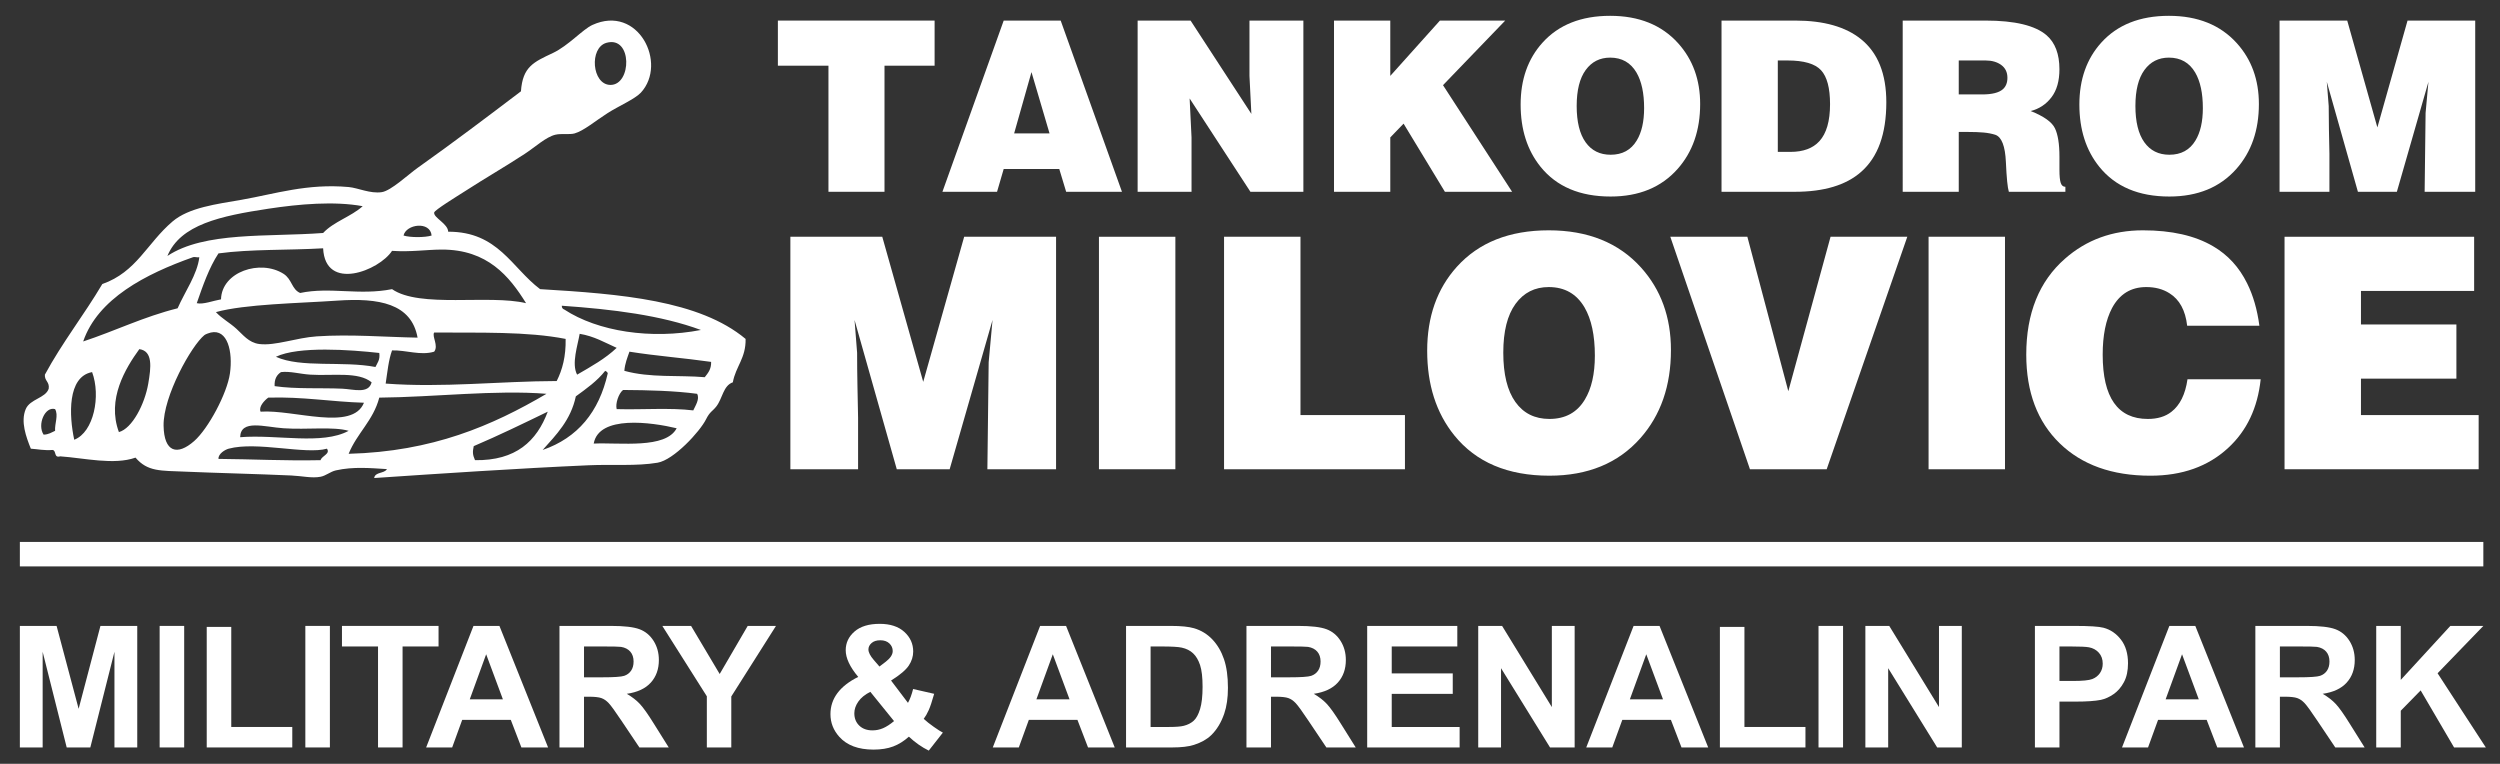
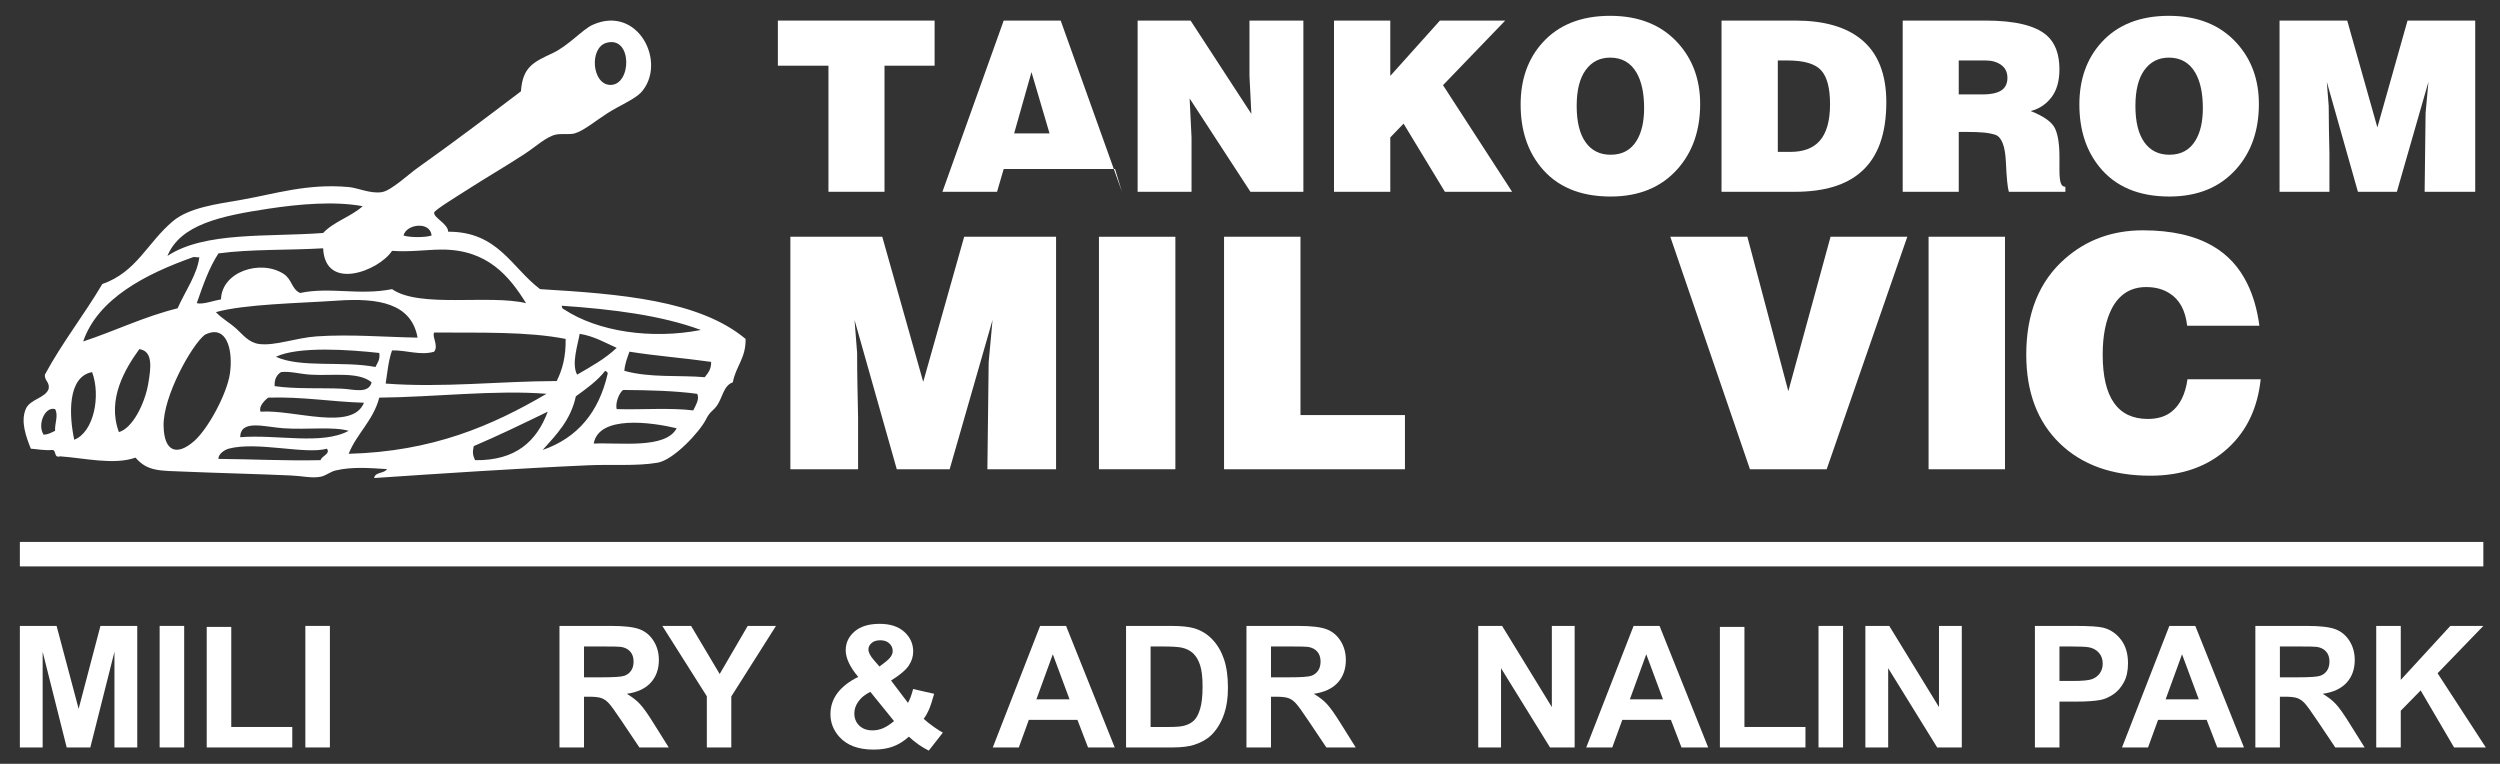
<svg xmlns="http://www.w3.org/2000/svg" version="1.1" id="Vrstva_1" x="0px" y="0px" width="815px" height="249px" viewBox="10.445 217.138 815 249" enable-background="new 10.445 217.138 815 249" xml:space="preserve">
  <rect x="10.445" y="217.138" width="815" height="249" fill="#333333" stroke="none" />
  <g>
    <g>
      <g>
        <path fill="#FFFFFF" d="M156.56,292.674c16.268-0.041,20.692,11.762,29.958,18.725c26.169,1.568,51.873,3.604,66.99,16.228     c0.141,6.243-3.222,8.982-4.161,14.147c-3.175,1.105-3.328,5.265-5.409,7.904c-1.27,1.611-2.052,1.607-3.329,4.16     c-2.008,4.018-10.52,13.256-15.812,14.147c-6.906,1.163-14.683,0.489-22.469,0.832c-23.137,1.017-49.078,2.757-69.903,4.16     c0.304-2.054,3.311-1.403,4.161-2.911c-5.206-0.322-11.039-0.857-16.644,0.416c-1.813,0.411-3.231,1.743-4.993,2.079     c-2.858,0.547-5.949-0.251-9.57-0.415c-10.799-0.49-24.923-0.825-34.535-1.248c-8.061-0.354-12.252,0.07-16.228-4.577     c-6.998,2.507-16.799,0.119-24.549-0.416c-2.159,0.634-1.15-1.901-2.497-2.081c-2.721,0.225-4.737-0.256-7.074-0.415     c-1.531-3.831-3.386-8.814-1.664-12.899c1.399-3.318,6.473-3.557,7.489-6.656c0.337-2.279-1.39-2.493-1.248-4.577     c5.638-10.45,12.746-19.433,18.724-29.542c11.197-3.934,14.553-13.294,22.885-20.388c5.377-4.579,14.404-5.661,22.468-7.074     c10.993-1.926,21.413-5.374,34.952-4.161c3.086,0.276,7.021,2.242,10.818,1.665c3.019-0.46,8.674-5.793,11.65-7.906     c11.836-8.4,22.708-16.631,33.703-24.966c0.558-8.036,4.15-9.532,10.402-12.481c5.074-2.394,9.717-7.704,12.899-9.155     c14.926-6.806,24.56,12.535,15.811,22.054c-1.915,2.083-7.317,4.427-10.818,6.657c-3.961,2.522-7.821,5.819-10.818,6.657     c-1.625,0.454-4.315-0.042-6.242,0.417c-3.101,0.737-6.632,4.054-9.986,6.24c-7.102,4.632-12.078,7.399-19.972,12.483     c-2.094,1.349-9.47,5.863-9.57,6.656C151.766,288.141,156.461,290.025,156.56,292.674z M209.403,244.823     c7.022,0.116,7.256-16.112-1.249-13.729C202.471,232.684,203.389,244.725,209.403,244.823z M97.891,285.185     c-15.477,2.347-28.646,5.131-32.871,15.395c12.126-8.039,32.694-6.134,50.763-7.489c3.483-3.729,9.115-5.31,12.899-8.737     C119.433,282.657,108.015,283.648,97.891,285.185z M141.997,293.922c2.177,0.678,6.976,0.678,9.154,0     C150.714,289.126,142.819,290.187,141.997,293.922z M81.664,299.747c-3.078,4.688-5.068,10.466-7.074,16.228     c2.01,0.512,5.462-0.836,7.906-1.248c0.208-8.993,12.811-13.146,20.388-8.321c2.768,1.763,2.637,5.059,5.409,6.242     c9.811-2.066,19.23,0.887,29.958-1.249c9.003,6.271,31.613,1.678,43.689,4.576c-5.441-8.773-12.572-17.497-27.461-17.476     c-4.92,0.007-10.137,0.843-16.228,0.416c-4.166,6.413-21.787,13.451-22.469-0.832C104.524,298.752,92.16,298.315,81.664,299.747z      M73.342,300.996c-15.448,5.471-31.016,13.521-35.784,27.461c10.429-3.44,19.688-8.051,30.791-10.817     c2.312-5.33,6.425-11.031,7.073-16.644C74.788,301.161,73.958,300.777,73.342,300.996z M120.36,315.143     c-12.505,0.865-30.038,1.11-39.529,3.744c1.991,2.146,4.286,3.281,6.658,5.41c2.079,1.865,4.005,4.556,7.49,4.993     c5.197,0.651,12.009-2.047,18.724-2.497c11.018-0.739,22.403,0.23,32.871,0.416C144.564,316.068,133.983,314.2,120.36,315.143z      M194.424,318.055c10.908,7.149,28.271,9.815,44.521,6.657c-12.959-4.794-28.75-6.755-45.354-7.905     C193.569,317.523,193.912,317.873,194.424,318.055z M77.086,326.377c-4.233,3.424-13.478,19.955-13.315,29.543     c0.149,8.689,4.471,9.851,9.986,4.992c4.58-4.033,10.729-15.496,11.65-22.053c0.993-7.063-0.762-14.562-6.241-13.314     C78.824,325.623,77.513,326.032,77.086,326.377z M151.983,331.786c-4.447,1.343-9.125-0.546-13.731-0.417     c-1.147,3.153-1.514,7.086-2.08,10.817c18.604,1.403,37.22-0.777,55.756-0.831c1.864-3.684,3.026-8.069,2.913-13.73     c-12.517-2.463-27.98-1.979-42.857-2.08C151.18,326.786,153.498,329.832,151.983,331.786z M198.584,339.275     c4.562-2.649,9.209-5.215,12.899-8.738c-3.847-1.701-7.303-3.793-12.067-4.576C198.792,329.702,196.693,335.715,198.584,339.275z      M58.779,342.188c0.9-5.263,1.571-10.605-2.913-11.233c-4.516,6.239-10.664,16.306-6.658,27.045     C53.564,356.806,57.636,348.874,58.779,342.188z M100.387,333.451c8.211,3.719,21.839,1.271,32.456,3.328     c0.609-1.332,1.571-2.313,1.248-4.577C124.663,331.16,107.732,329.917,100.387,333.451z M215.644,331.786     c-0.674,1.961-1.466,3.805-1.665,6.241c8.454,2.354,17.657,1.342,26.214,2.08c1.028-1.33,2.156-2.56,2.08-4.992     C233.542,333.86,224.246,333.17,215.644,331.786z M198.168,346.349c-1.661,7.771-6.366,12.497-10.818,17.477     c11.441-3.953,18.379-12.41,21.22-24.965c-0.087-0.468-0.462-0.647-0.832-0.832C205.113,341.366,201.617,343.834,198.168,346.349     z M34.646,360.496c6.39-2.471,8.714-14.302,5.825-22.053C32.323,339.949,32.972,352.726,34.646,360.496z M111.622,339.275     c-3.484-0.222-6.547-1.181-9.57-0.832c-1.35,0.868-2.201,2.236-2.081,4.575c6.837,1.005,15.115,0.52,22.053,0.833     c3.648,0.165,8.605,1.811,9.569-2.079C127.24,338.183,118.819,339.731,111.622,339.275z M213.563,344.269     c-1.462,1.133-2.564,4.517-2.08,6.241c8.218,0.242,17.426-0.506,24.965,0.416c0.641-1.439,2.207-3.704,1.249-5.409     C230.224,344.529,221.963,344.329,213.563,344.269z M134.09,346.766c-1.957,7.476-7.274,11.587-9.986,18.309     c27.308-0.71,46.846-9.188,64.494-19.558C171.891,344.182,152.047,346.606,134.09,346.766z M97.891,346.766     c-1.276,0.93-3.208,2.996-2.496,4.576c10.781-0.764,29.954,6.482,33.703-2.912C118.447,348.123,109.195,346.418,97.891,346.766z      M24.66,358.832c1.631-0.033,2.595-0.733,3.745-1.248c-0.17-2.377,1.158-5.049,0-7.074     C25.107,349.529,22.515,355.574,24.66,358.832z M164.881,362.576c-0.406,1.906-0.376,2.794,0.416,4.577     c13.374,0.197,20.128-6.225,23.717-15.813C181.07,355.188,173.148,359.054,164.881,362.576z M203.994,361.744     c8.629-0.396,23.456,1.828,27.045-4.992C222.848,354.79,205.673,352.381,203.994,361.744z M102.884,356.752     c-6.233-0.426-14.004-3.014-14.147,2.912c12.153-0.963,26.671,2.629,35.368-2.08     C119.017,356.125,110.602,357.277,102.884,356.752z M84.992,363.409c-1.171,0.313-3.428,1.645-3.329,3.328     c11.144,0.091,21.798,0.67,33.287,0.416c0.404-1.434,3.282-2.028,2.081-3.744C110.03,365.396,94.204,360.937,84.992,363.409z" />
      </g>
    </g>
    <g>
      <path fill="#FFFFFF" d="M264.034,223.846h51.091v14.708h-16.333v41.105h-18.27v-41.105h-16.488V223.846z" />
-       <path fill="#FFFFFF" d="M337.651,223.846h18.579l19.972,55.813H358.01l-2.245-7.432H337.65l-2.167,7.432h-17.805L337.651,223.846z     M341.058,260.616h11.534l-5.883-19.973L341.058,260.616z" />
+       <path fill="#FFFFFF" d="M337.651,223.846h18.579l19.972,55.813l-2.245-7.432H337.65l-2.167,7.432h-17.805L337.651,223.846z     M341.058,260.616h11.534l-5.883-19.973L341.058,260.616z" />
      <path fill="#FFFFFF" d="M381.312,223.846h17.263l19.817,30.423l-0.62-12.386v-18.037h17.573v55.813h-17.263l-19.817-30.423    l0.619,12.695v17.728h-17.572V223.846z" />
      <path fill="#FFFFFF" d="M445.33,223.846h18.348v18.037l16.18-18.037h21.287l-20.281,21.056l22.525,34.758h-21.906l-13.471-22.217    l-4.334,4.489v17.728H445.33V223.846z" />
      <path fill="#FFFFFF" d="M535.359,222.297c9.393,0,16.77,2.973,22.139,8.915c4.801,5.322,7.199,11.937,7.199,19.843    c0,8.578-2.451,15.632-7.354,21.161c-5.316,5.994-12.594,8.991-21.83,8.991c-10.014,0-17.625-3.229-22.838-9.689    c-4.334-5.373-6.502-12.143-6.502-20.309c0-8.164,2.373-14.881,7.121-20.152C518.56,225.217,525.914,222.297,535.359,222.297z     M535.359,235.922c-3.355,0-6.014,1.345-7.975,4.035c-1.963,2.689-2.941,6.597-2.941,11.718c0,5.175,0.969,9.119,2.902,11.834    c1.936,2.717,4.656,4.074,8.168,4.074c3.818,0,6.656-1.552,8.516-4.655c1.6-2.639,2.398-6.157,2.398-10.555    c0-4.862-0.824-8.716-2.477-11.562C542.041,237.552,539.177,235.922,535.359,235.922z" />
      <path fill="#FFFFFF" d="M571.664,223.846h24.074c9.236,0,16.359,2.013,21.365,6.038c5.521,4.438,8.283,11.302,8.283,20.591    c0,10.323-2.734,17.883-8.205,22.682c-4.904,4.335-12.104,6.503-21.6,6.503h-23.92v-55.814H571.664z M590.009,236.851v29.804    h4.104c4.182,0,7.328-1.161,9.443-3.483c2.322-2.528,3.484-6.554,3.484-12.076c0-5.265-0.98-8.953-2.941-11.07    c-1.963-2.115-5.602-3.174-10.916-3.174L590.009,236.851L590.009,236.851z" />
      <path fill="#FFFFFF" d="M630.726,223.846h27.018c9.549,0,16.18,1.6,19.896,4.799c2.785,2.427,4.18,6.116,4.18,11.07    c0,3.819-0.863,6.864-2.594,9.135c-1.729,2.271-3.986,3.768-6.771,4.489c4.281,1.703,6.914,3.574,7.895,5.612    c0.98,2.04,1.473,5.123,1.473,9.251v4.335c0,2.013,0.141,3.433,0.426,4.258c0.283,0.826,0.785,1.238,1.51,1.238v1.626H665.33    c-0.414-1.289-0.734-4.528-0.967-9.715c-0.234-5.187-1.381-8.141-3.445-8.864c-1.137-0.36-2.4-0.605-3.793-0.735    c-1.395-0.128-3.201-0.193-5.42-0.193h-2.709v19.508h-18.27V223.846L630.726,223.846z M648.996,236.851v11.07h7.664    c3.199,0,5.443-0.567,6.734-1.703c0.979-0.877,1.471-2.116,1.471-3.716c0-1.807-0.67-3.199-2.014-4.181    c-1.342-0.979-3.045-1.471-5.107-1.471L648.996,236.851L648.996,236.851z" />
      <path fill="#FFFFFF" d="M717.505,222.297c9.393,0,16.771,2.973,22.141,8.915c4.799,5.322,7.197,11.937,7.197,19.843    c0,8.578-2.451,15.632-7.354,21.161c-5.316,5.994-12.592,8.991-21.83,8.991c-10.012,0-17.625-3.229-22.836-9.689    c-4.336-5.373-6.502-12.143-6.502-20.309c0-8.164,2.373-14.881,7.121-20.152C700.707,225.217,708.06,222.297,717.505,222.297z     M717.505,235.922c-3.355,0-6.014,1.345-7.975,4.035c-1.961,2.689-2.941,6.597-2.941,11.718c0,5.175,0.969,9.119,2.904,11.834    c1.934,2.717,4.656,4.074,8.166,4.074c3.818,0,6.658-1.552,8.516-4.655c1.6-2.639,2.4-6.157,2.4-10.555    c0-4.862-0.826-8.716-2.479-11.562C724.189,237.552,721.324,235.922,717.505,235.922z" />
      <path fill="#FFFFFF" d="M775.64,223.846l9.83,34.835l9.832-34.835h22.063v55.813h-16.488l0.311-25.7l0.93-10.142l-10.295,35.842    h-12.697l-10.141-35.842l0.619,7.896c0,2.529,0.025,5.109,0.076,7.741c0.053,2.632,0.105,5.238,0.156,7.818v12.386h-16.258    v-55.813h22.063V223.846z" />
      <path fill="#FFFFFF" d="M298.065,294.323l13.35,47.302l13.35-47.302h29.958v75.788h-22.389l0.42-34.897l1.261-13.771    l-13.98,48.668h-17.239l-13.77-48.668l0.841,10.722c0,3.435,0.035,6.938,0.105,10.512c0.069,3.574,0.139,7.114,0.21,10.616v16.818    h-22.074v-75.789L298.065,294.323L298.065,294.323z" />
      <path fill="#FFFFFF" d="M368.702,294.323h24.913v75.788h-24.913V294.323z" />
      <path fill="#FFFFFF" d="M409.486,294.323H434.4v58.13h34.057v17.658h-58.97L409.486,294.323L409.486,294.323z" />
-       <path fill="#FFFFFF" d="M515.335,292.222c12.754,0,22.775,4.036,30.063,12.104c6.518,7.227,9.775,16.209,9.775,26.943    c0,11.648-3.33,21.228-9.984,28.733c-7.221,8.141-17.1,12.21-29.643,12.21c-13.598,0-23.934-4.385-31.01-13.157    c-5.887-7.296-8.83-16.487-8.83-27.576c0-11.087,3.223-20.206,9.67-27.364C492.527,296.187,502.511,292.222,515.335,292.222z     M515.335,310.722c-4.557,0-8.164,1.826-10.826,5.479c-2.664,3.651-3.994,8.957-3.994,15.912c0,7.025,1.314,12.382,3.941,16.067    c2.627,3.689,6.322,5.532,11.09,5.532c5.186,0,9.039-2.105,11.563-6.321c2.172-3.582,3.26-8.359,3.26-14.332    c0-6.603-1.123-11.836-3.365-15.699C524.41,312.936,520.521,310.722,515.335,310.722z" />
      <path fill="#FFFFFF" d="M554.964,294.323h25.121l13.35,50.351l13.771-50.351h25.018l-26.279,75.788h-25.016L554.964,294.323z" />
      <path fill="#FFFFFF" d="M639.16,294.323h24.912v75.788H639.16V294.323z" />
      <path fill="#FFFFFF" d="M723.46,323.336c-0.561-5.016-2.488-8.551-5.781-10.601c-2.102-1.343-4.625-2.015-7.566-2.015    c-4.979,0-8.691,2.282-11.145,6.851c-2.033,3.863-3.047,8.923-3.047,15.174c0,13.979,4.904,20.969,14.715,20.969    c3.154,0,5.711-0.771,7.676-2.312c2.801-2.171,4.553-5.71,5.254-10.616h23.861c-0.982,9.32-4.52,16.783-10.617,22.389    c-6.518,6.027-14.963,9.04-25.332,9.04c-12.475,0-22.338-3.523-29.59-10.577c-7.254-7.053-10.881-16.684-10.881-28.894    c0-13.471,4.205-23.894,12.615-31.261c7.006-6.173,15.486-9.261,25.438-9.261c9.318,0,16.924,1.723,22.811,5.168    c4.836,2.812,8.549,6.855,11.143,12.128c1.961,3.938,3.293,8.545,3.994,13.816L723.46,323.336L723.46,323.336z" />
-       <path fill="#FFFFFF" d="M755.205,294.323h61.809v17.659h-36.896v10.934h31.115v17.659h-31.115v11.878h38.367v17.658h-63.279    V294.323z" />
    </g>
  </g>
  <g>
    <path fill="#FFFFFF" d="M16.919,460.807v-39.621h11.973l7.189,27.026l7.108-27.026h12v39.621h-7.433v-31.188l-7.865,31.188h-7.703   l-7.838-31.188v31.188H16.919z" />
    <path fill="#FFFFFF" d="M62.488,460.807v-39.621h8v39.621H62.488z" />
    <path fill="#FFFFFF" d="M77.838,460.807V421.51h8v32.621h19.892v6.676H77.838z" />
    <path fill="#FFFFFF" d="M109.988,460.807v-39.621h8v39.621H109.988z" />
-     <path fill="#FFFFFF" d="M133.682,460.807v-32.919h-11.757v-6.702h31.486v6.702h-11.729v32.919H133.682z" />
-     <path fill="#FFFFFF" d="M189.122,460.807h-8.703l-3.459-9h-15.837l-3.271,9h-8.486l15.432-39.621h8.459L189.122,460.807z    M174.392,445.131l-5.459-14.702l-5.351,14.702H174.392z" />
    <path fill="#FFFFFF" d="M192.833,460.807v-39.621h16.837c4.234,0,7.311,0.355,9.229,1.067c1.919,0.712,3.455,1.979,4.608,3.797   c1.153,1.82,1.729,3.901,1.729,6.243c0,2.974-0.874,5.429-2.622,7.365c-1.748,1.938-4.36,3.158-7.838,3.662   c1.73,1.01,3.158,2.116,4.284,3.323c1.125,1.207,2.644,3.353,4.554,6.434l4.838,7.729h-9.567l-5.784-8.621   c-2.054-3.08-3.459-5.021-4.216-5.823c-0.757-0.803-1.559-1.353-2.405-1.649c-0.847-0.297-2.189-0.445-4.027-0.445h-1.622v16.54   H192.833z M200.833,437.942h5.919c3.838,0,6.234-0.162,7.189-0.487c0.955-0.324,1.703-0.882,2.243-1.675s0.811-1.784,0.811-2.975   c0-1.333-0.356-2.408-1.067-3.229c-0.712-0.819-1.716-1.338-3.014-1.554c-0.648-0.091-2.594-0.137-5.838-0.137h-6.243V437.942   L200.833,437.942z" />
    <path fill="#FFFFFF" d="M240.875,460.807v-16.676l-14.513-22.945h9.378l9.324,15.677l9.135-15.677h9.216l-14.567,23v16.621H240.875   z" />
    <path fill="#FFFFFF" d="M317.821,455.969l-4.594,5.865c-2.253-1.1-4.415-2.612-6.487-4.541c-1.604,1.442-3.306,2.505-5.108,3.189   c-1.802,0.684-3.946,1.026-6.432,1.026c-4.937,0-8.649-1.388-11.135-4.162c-1.928-2.145-2.892-4.611-2.892-7.405   c0-2.54,0.756-4.824,2.27-6.852c1.514-2.026,3.774-3.788,6.784-5.284c-1.351-1.604-2.37-3.13-3.054-4.581   c-0.685-1.449-1.027-2.823-1.027-4.12c0-2.396,0.959-4.429,2.878-6.096c1.919-1.666,4.653-2.5,8.203-2.5   c3.423,0,6.099,0.874,8.027,2.622c1.928,1.747,2.892,3.883,2.892,6.405c0,1.604-0.478,3.126-1.433,4.566   c-0.955,1.441-2.883,3.072-5.784,4.893l5.514,7.271c0.648-1.152,1.207-2.657,1.675-4.514l6.865,1.567   c-0.685,2.433-1.279,4.212-1.784,5.338c-0.505,1.126-1.045,2.066-1.622,2.824c0.847,0.793,1.941,1.661,3.284,2.607   C316.204,455.036,317.19,455.663,317.821,455.969z M294.172,442.672c-1.748,0.883-3.054,1.945-3.919,3.189   c-0.865,1.243-1.297,2.513-1.297,3.811c0,1.64,0.536,2.979,1.608,4.014c1.072,1.036,2.509,1.555,4.311,1.555   c1.189,0,2.333-0.234,3.433-0.703c1.099-0.468,2.297-1.243,3.595-2.324L294.172,442.672z M297.146,434.429l2.054-1.566   c1.513-1.171,2.27-2.334,2.27-3.486c0-0.974-0.365-1.802-1.095-2.487c-0.729-0.685-1.716-1.025-2.959-1.025   c-1.207,0-2.153,0.302-2.837,0.904c-0.685,0.604-1.027,1.303-1.027,2.096c0,0.937,0.577,2.071,1.73,3.404L297.146,434.429z" />
    <path fill="#FFFFFF" d="M373.847,460.807h-8.703l-3.459-9h-15.837l-3.271,9h-8.486l15.432-39.621h8.459L373.847,460.807z    M359.118,445.131l-5.459-14.702l-5.351,14.702H359.118z" />
    <path fill="#FFFFFF" d="M377.538,421.186h14.622c3.297,0,5.811,0.253,7.541,0.758c2.324,0.685,4.315,1.9,5.973,3.647   c1.658,1.748,2.919,3.889,3.784,6.419c0.865,2.531,1.297,5.653,1.297,9.364c0,3.262-0.405,6.072-1.216,8.433   c-0.991,2.884-2.405,5.217-4.243,7c-1.388,1.353-3.261,2.405-5.622,3.162c-1.766,0.56-4.126,0.838-7.081,0.838h-15.054   L377.538,421.186L377.538,421.186z M385.538,427.888v26.243h5.973c2.234,0,3.847-0.126,4.838-0.378   c1.297-0.324,2.374-0.874,3.229-1.647c0.856-0.775,1.554-2.051,2.095-3.825s0.811-4.193,0.811-7.256   c0-3.063-0.271-5.415-0.811-7.056c-0.541-1.639-1.297-2.919-2.27-3.838c-0.973-0.919-2.208-1.54-3.703-1.864   c-1.118-0.252-3.307-0.379-6.568-0.379H385.538L385.538,427.888z" />
    <path fill="#FFFFFF" d="M416.79,460.807v-39.621h16.836c4.234,0,7.313,0.355,9.23,1.067s3.453,1.979,4.607,3.797   c1.152,1.82,1.729,3.901,1.729,6.243c0,2.974-0.873,5.429-2.621,7.365c-1.748,1.938-4.361,3.158-7.838,3.662   c1.729,1.01,3.156,2.116,4.283,3.323c1.125,1.207,2.645,3.353,4.555,6.434l4.838,7.729h-9.568l-5.783-8.621   c-2.053-3.08-3.459-5.021-4.217-5.823c-0.756-0.803-1.559-1.353-2.404-1.649c-0.848-0.297-2.188-0.445-4.025-0.445h-1.623v16.54   H416.79z M424.789,437.942h5.92c3.838,0,6.234-0.162,7.189-0.487c0.953-0.324,1.701-0.882,2.242-1.675   c0.539-0.793,0.811-1.784,0.811-2.975c0-1.333-0.355-2.408-1.066-3.229c-0.713-0.819-1.717-1.338-3.014-1.554   c-0.648-0.091-2.596-0.137-5.838-0.137h-6.244V437.942z" />
-     <path fill="#FFFFFF" d="M456.148,460.807v-39.621h29.379v6.702h-21.379v8.784h19.893v6.676h-19.893v10.783h22.135v6.676H456.148   L456.148,460.807z" />
    <path fill="#FFFFFF" d="M492.345,460.807v-39.621h7.783l16.217,26.46v-26.459h7.434v39.62h-8.027l-15.973-25.838v25.838H492.345   L492.345,460.807z" />
    <path fill="#FFFFFF" d="M567.318,460.807h-8.703l-3.459-9h-15.838l-3.271,9h-8.486l15.434-39.621h8.459L567.318,460.807z    M552.587,445.131l-5.459-14.702l-5.352,14.702H552.587z" />
    <path fill="#FFFFFF" d="M571.13,460.807V421.51h8v32.621h19.893v6.676H571.13z" />
    <path fill="#FFFFFF" d="M603.281,460.807v-39.621h7.998v39.621H603.281z" />
    <path fill="#FFFFFF" d="M618.556,460.807v-39.621h7.783l16.217,26.46v-26.459h7.434v39.62h-8.027l-15.973-25.838v25.838H618.556   L618.556,460.807z" />
    <path fill="#FFFFFF" d="M673.826,460.807v-39.621h12.838c4.865,0,8.035,0.198,9.514,0.596c2.271,0.595,4.17,1.888,5.703,3.878   c1.531,1.991,2.297,4.563,2.297,7.716c0,2.433-0.441,4.479-1.324,6.136c-0.883,1.658-2.006,2.959-3.365,3.905   s-2.742,1.572-4.148,1.878c-1.91,0.379-4.676,0.568-8.297,0.568h-5.215v14.944H673.826L673.826,460.807z M681.826,427.888v11.243   h4.379c3.152,0,5.26-0.207,6.324-0.621c1.061-0.414,1.895-1.063,2.5-1.945c0.604-0.884,0.904-1.909,0.904-3.081   c0-1.441-0.424-2.631-1.271-3.567c-0.846-0.937-1.918-1.522-3.215-1.757c-0.955-0.18-2.875-0.271-5.758-0.271H681.826   L681.826,427.888z" />
    <path fill="#FFFFFF" d="M741.98,460.807h-8.703l-3.459-9H713.98l-3.271,9h-8.486l15.434-39.621h8.459L741.98,460.807z    M727.25,445.131l-5.459-14.702l-5.352,14.702H727.25z" />
    <path fill="#FFFFFF" d="M745.691,460.807v-39.621h16.838c4.232,0,7.311,0.355,9.229,1.067s3.455,1.979,4.607,3.797   c1.152,1.82,1.729,3.901,1.729,6.243c0,2.974-0.873,5.429-2.621,7.365c-1.748,1.938-4.359,3.158-7.838,3.662   c1.73,1.01,3.158,2.116,4.283,3.323c1.127,1.207,2.646,3.353,4.555,6.434l4.838,7.729h-9.566l-5.783-8.621   c-2.055-3.08-3.461-5.021-4.217-5.823c-0.756-0.803-1.561-1.353-2.406-1.649s-2.188-0.445-4.025-0.445h-1.621v16.54H745.691z    M753.691,437.942h5.918c3.838,0,6.234-0.162,7.189-0.487c0.955-0.324,1.701-0.882,2.242-1.675s0.811-1.784,0.811-2.975   c0-1.333-0.354-2.408-1.066-3.229c-0.711-0.819-1.715-1.338-3.014-1.554c-0.648-0.091-2.596-0.137-5.838-0.137h-6.242V437.942z" />
    <path fill="#FFFFFF" d="M785.095,460.807v-39.621h8v17.596l16.162-17.596h10.758l-14.92,15.434l15.73,24.188h-10.352   l-10.893-18.595l-6.486,6.622v11.973H785.095z" />
  </g>
  <rect x="16.919" y="393.807" fill="#FFFFFF" width="803.094" height="7.979" />
</svg>